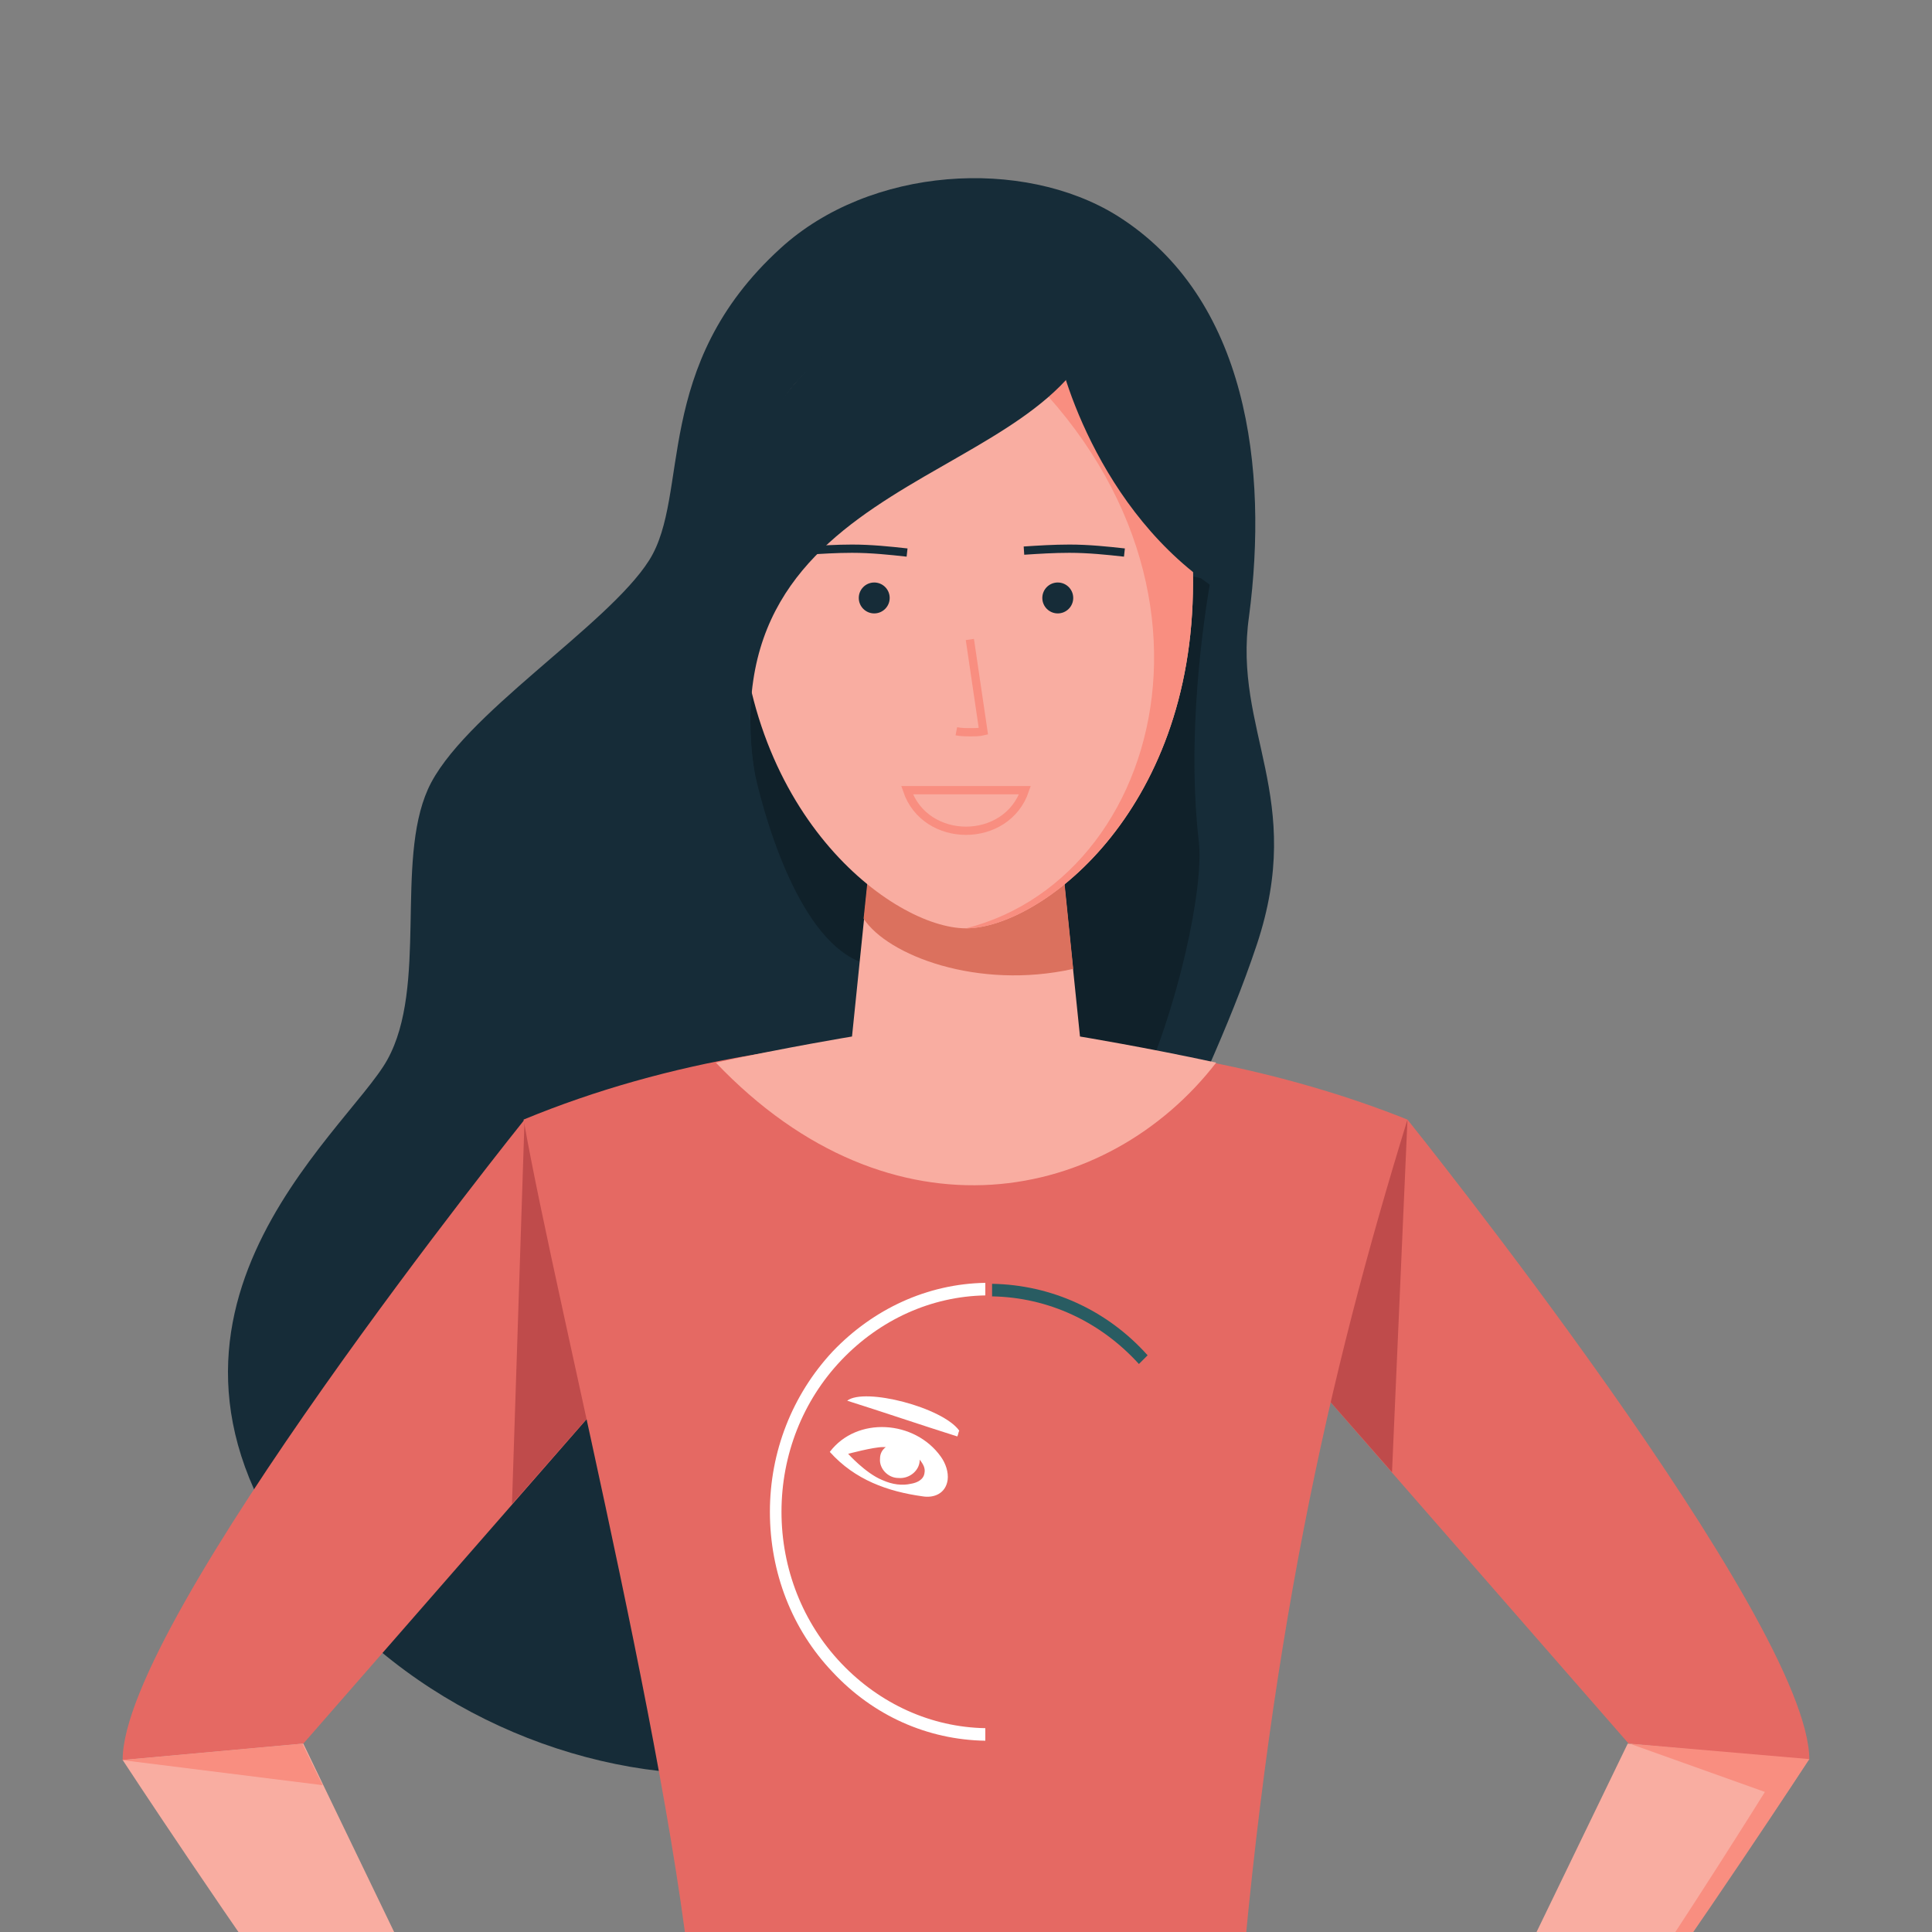
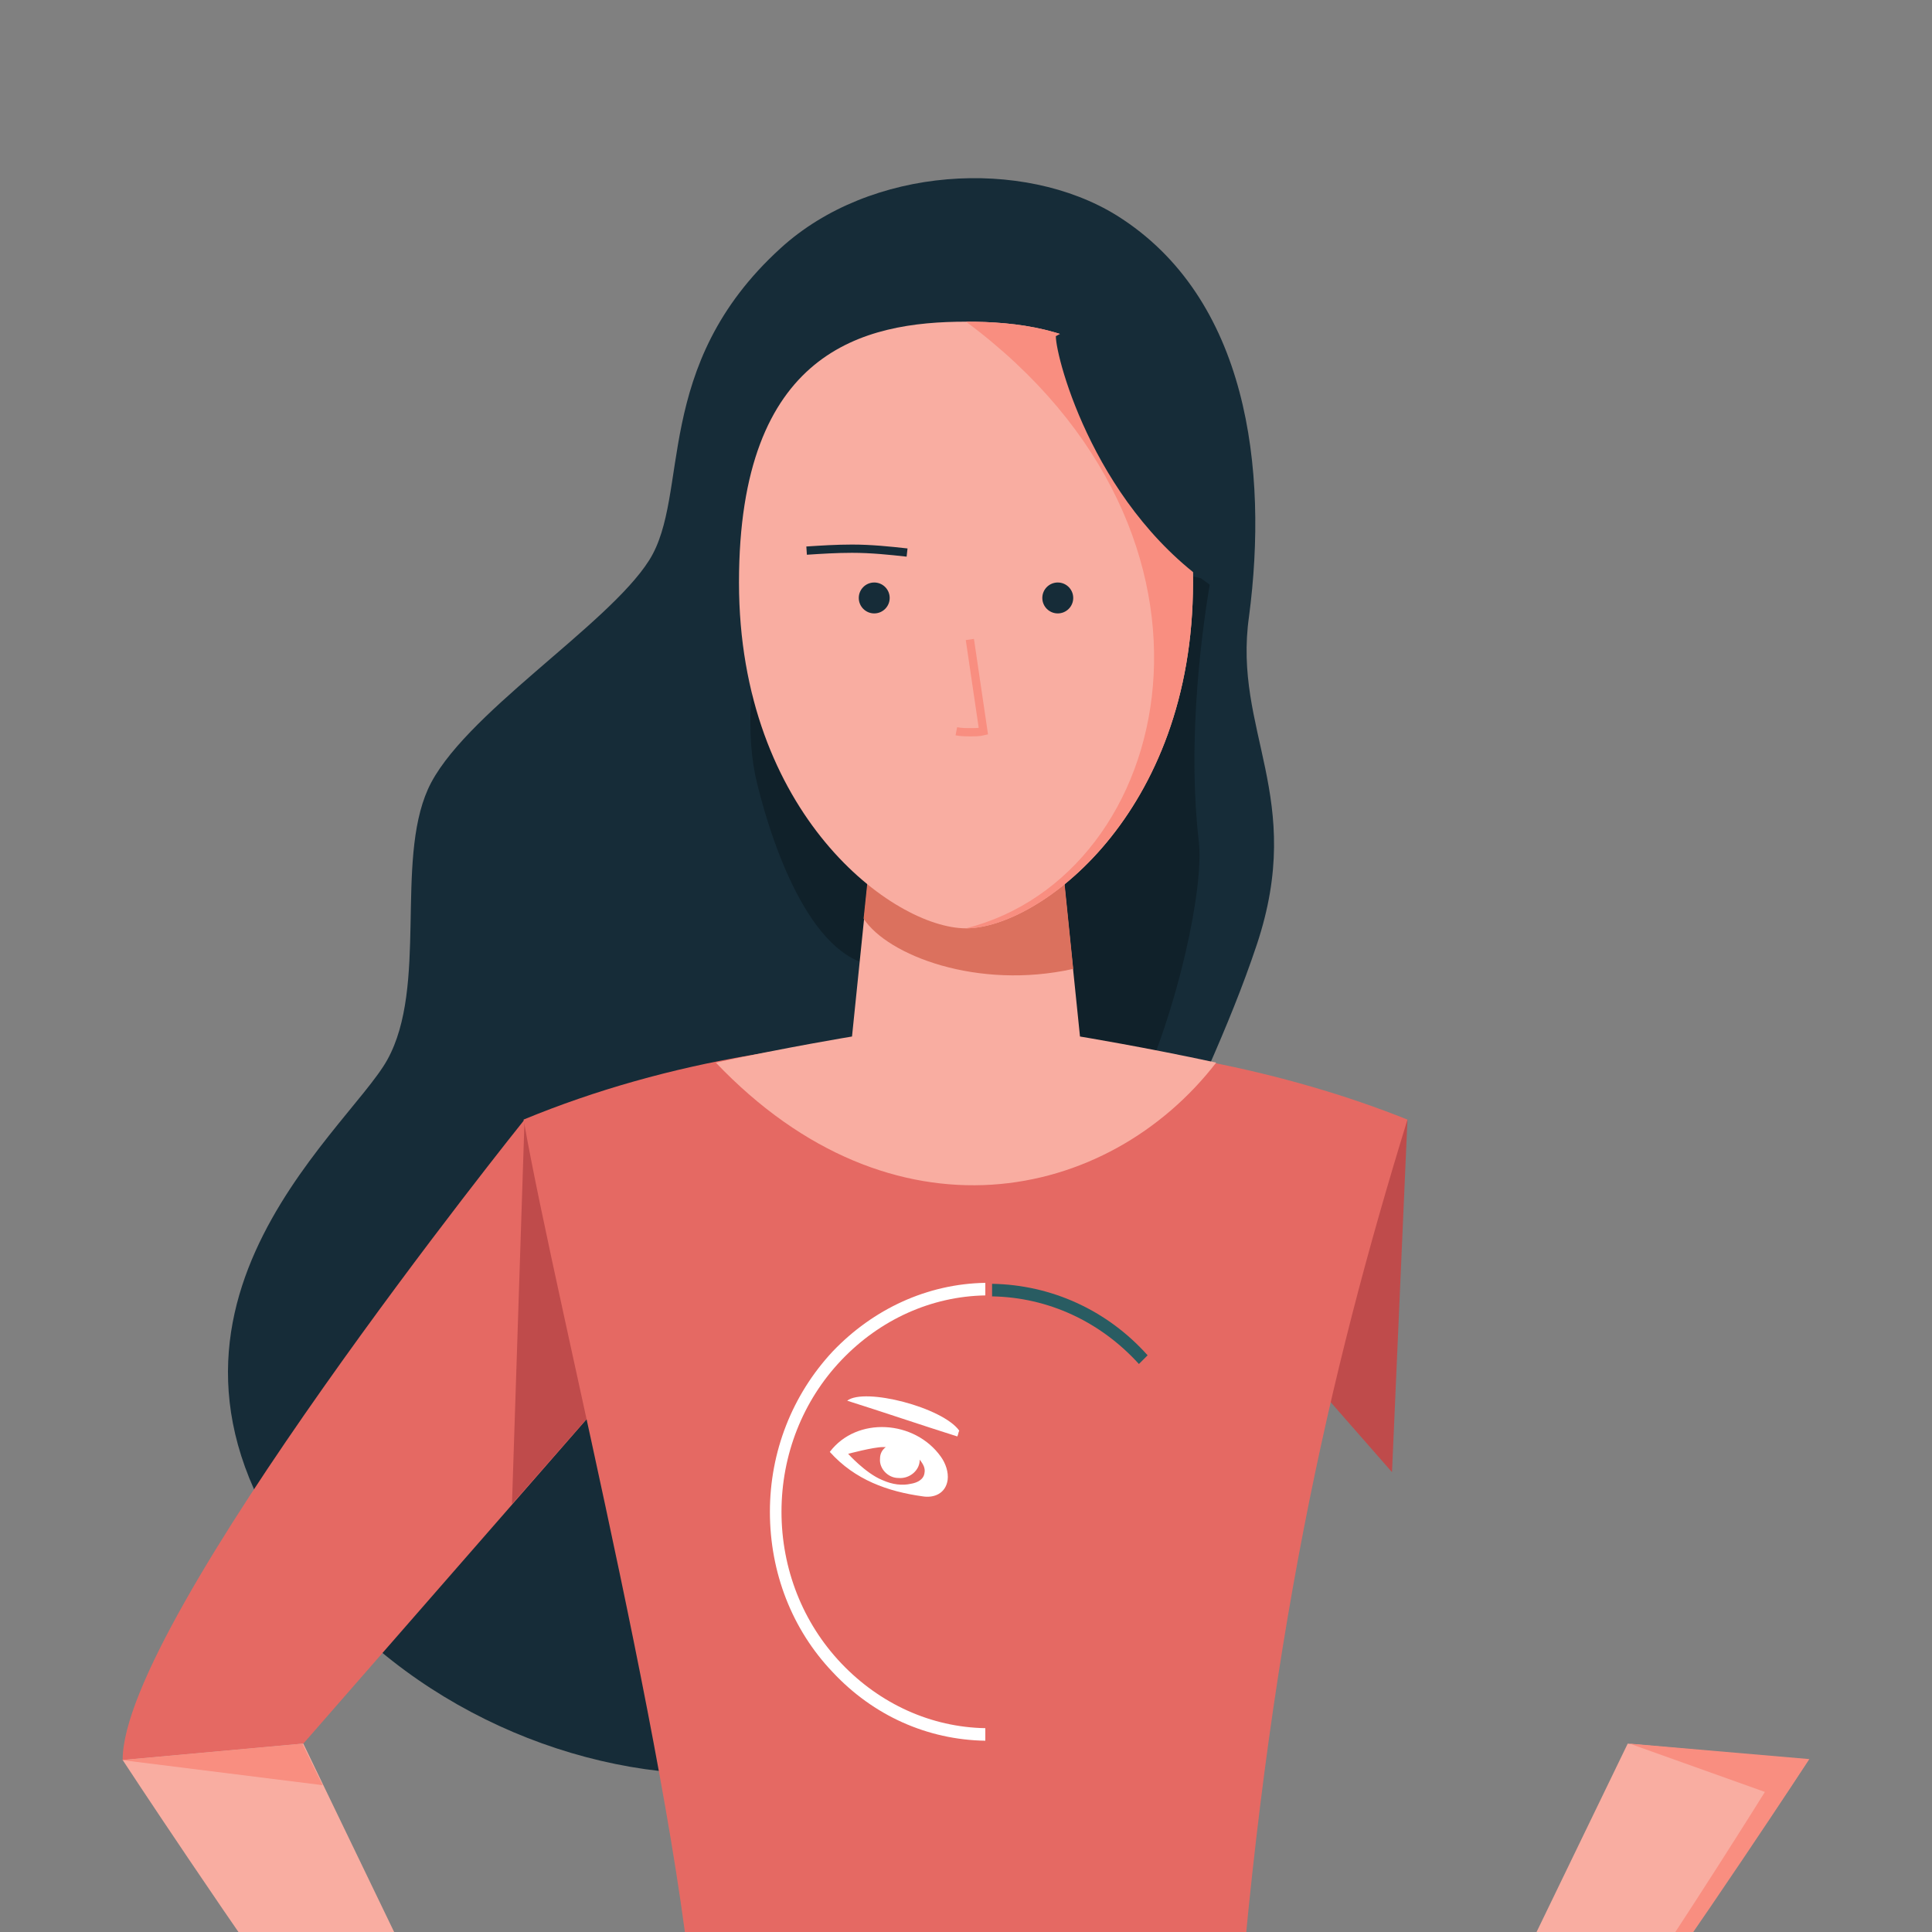
<svg xmlns="http://www.w3.org/2000/svg" xmlns:xlink="http://www.w3.org/1999/xlink" version="1.1" id="Calque_1" x="0px" y="0px" viewBox="0 0 200 200" style="enable-background:new 0 0 200 200;" xml:space="preserve">
  <rect x="0" y="0" width="200" height="200" fill="#808080" stroke="none" />
  <style type="text/css">
	.st0{fill:#FFFFFF;stroke:#162C38;stroke-width:0.375;stroke-miterlimit:10;}
	.st1{fill:#FFFFFF;stroke:#162C38;stroke-width:1.875;stroke-miterlimit:10;}
	.st2{fill:#162C38;}
	.st3{fill:none;stroke:#FFFFFF;stroke-width:0.375;stroke-miterlimit:10;}
	.st4{opacity:0.1;fill:#0C4344;}
	.st5{fill:#E56963;}
	.st6{fill:#2F807F;}
	.st7{fill:#294754;stroke:#162C38;stroke-width:0.5;stroke-miterlimit:10;}
	.st8{fill:#F5AEA4;}
	.st9{fill:#FFFFFF;stroke:#162C38;stroke-width:0.5;stroke-miterlimit:10;}
	.st10{fill:#EB785C;}
	.st11{fill:none;stroke:#162C38;stroke-width:0.5;stroke-miterlimit:10;}
	.st12{opacity:0.2;fill:#162C38;}
	.st13{fill:none;stroke:#F98E80;stroke-width:0.5;stroke-miterlimit:10;}
	.st14{fill:#E2BAAC;}
	.st15{fill:#F8D9CC;}
	.st16{fill:#E5C2B5;}
	.st17{fill:#CC6F5B;}
	.st18{fill:none;stroke:#F8D9CC;stroke-width:0.5;stroke-miterlimit:10;}
	.st19{fill:none;stroke:#DF8C8D;stroke-width:0.5;stroke-miterlimit:10;}
	.st20{fill:none;stroke:#CC6F5B;stroke-width:0.5;stroke-miterlimit:10;}
	.st21{fill:#1C4042;stroke:#162C38;stroke-width:0.5;stroke-miterlimit:10;}
	.st22{fill:#D37E6E;}
	.st23{fill:#984F42;}
	.st24{fill:#DAE3E4;stroke:#162C38;stroke-width:0.5;stroke-miterlimit:10;}
	.st25{fill:#162C38;stroke:#162C38;stroke-width:0.5;stroke-miterlimit:10;}
	.st26{fill:none;stroke:#B76255;stroke-width:0.5;stroke-miterlimit:10;}
	.st27{fill:#8C2F2D;}
	.st28{fill:#702323;}
	.st29{fill:#F3BBBA;}
	.st30{fill:#DC8482;}
	.st31{fill:none;stroke:#DC8482;stroke-width:0.5;stroke-miterlimit:10;}
	.st32{fill:none;stroke:#8C2F2D;stroke-width:0.5;stroke-miterlimit:10;}
	.st33{fill:#FFFFFF;}
	.st34{opacity:5.000000e-02;clip-path:url(#SVGID_00000054954551673069187880000014307607253290220679_);fill:#0D4245;}
	.st35{opacity:5.000000e-02;clip-path:url(#SVGID_00000047744470061500253730000002628648986535326377_);fill:#0D4245;}
	.st36{fill:none;stroke:#FFFFFF;stroke-linecap:round;stroke-miterlimit:10;}
	.st37{clip-path:url(#SVGID_00000060712223989499796560000006346460398740441762_);}
	.st38{fill:#10212A;}
	.st39{fill:#BF4B4B;}
	.st40{fill:#FFFFFF;stroke:#162C38;stroke-width:0.288;stroke-miterlimit:10;}
	.st41{fill:none;stroke:#162C38;stroke-width:0.288;stroke-miterlimit:10;}
	.st42{fill:#F9ADA1;}
	.st43{fill:#F98E80;}
	.st44{fill:#DB715E;}
	.st45{fill:none;stroke:#F98E80;stroke-width:0.288;stroke-miterlimit:10;}
	.st46{fill:#295C62;}
	.st47{fill:#F18F85;}
	.st48{fill:none;stroke:#F18F85;stroke-width:4.868;stroke-linecap:round;stroke-miterlimit:10;}
	.st49{fill:none;stroke:#FFFFFF;stroke-width:0.646;stroke-miterlimit:10;}
	.st50{fill:none;stroke:#2F807F;stroke-width:2.585;stroke-miterlimit:10;}
	.st51{fill:none;stroke:#2F807F;stroke-width:2.585;stroke-linecap:round;stroke-miterlimit:10;}
	.st52{fill:none;stroke:#EE7F75;stroke-width:3.232;stroke-miterlimit:10;}
	.st53{fill:none;stroke:#2F807F;stroke-width:3.232;stroke-miterlimit:10;}
	.st54{fill:none;stroke:#89B8BD;stroke-width:3.232;stroke-miterlimit:10;}
	.st55{fill:none;stroke:#2F807F;stroke-width:9.694;stroke-miterlimit:10;}
	.st56{fill:none;stroke:#EE7F75;stroke-width:9.694;stroke-miterlimit:10;}
	.st57{fill:none;stroke:#89B8BD;stroke-width:9.694;stroke-miterlimit:10;}
	.st58{fill:#EE7F75;}
	.st59{fill:#89B8BD;}
	.st60{fill:none;stroke:#EE7F75;stroke-width:0.646;stroke-miterlimit:10;}
	.st61{fill:none;stroke:#2F807F;stroke-width:0.646;stroke-miterlimit:10;}
	.st62{fill:none;stroke:#89B8BD;stroke-width:0.646;stroke-miterlimit:10;}
	.st63{fill:none;stroke:#EE7F75;stroke-width:1.939;stroke-miterlimit:10;}
	.st64{fill:none;stroke:#89B8BD;stroke-width:2.585;stroke-miterlimit:10;}
	.st65{fill:#FFFFFF;stroke:#162C38;stroke-width:0.682;stroke-miterlimit:10;}
	.st66{opacity:0.1;}
	.st67{fill:none;stroke:#0C4344;stroke-miterlimit:10;}
	.st68{fill:none;stroke:#162C38;stroke-width:3.412;stroke-miterlimit:10;}
	.st69{fill:none;stroke:#E87A5C;stroke-width:0.682;stroke-miterlimit:10;}
	.st70{fill:#162C38;stroke:#162C38;stroke-width:0.682;stroke-miterlimit:10;}
	.st71{fill:none;stroke:#162C38;stroke-width:0.682;stroke-miterlimit:10;}
	.st72{fill-rule:evenodd;clip-rule:evenodd;fill:none;stroke:#162C38;stroke-width:0.628;stroke-miterlimit:10;}
	.st73{fill:none;stroke:#162C38;stroke-width:0.628;stroke-miterlimit:10;}
	.st74{fill:none;stroke:#353535;stroke-width:1.276;stroke-linecap:round;stroke-miterlimit:10;}
	.st75{fill:none;stroke:#1F3057;stroke-width:0.643;stroke-linecap:round;stroke-miterlimit:10;}
	.st76{fill:#DAE3E4;}
	.st77{fill:#FFFFFF;stroke:#162C38;stroke-width:0.682;stroke-linejoin:round;stroke-miterlimit:10;}
	.st78{clip-path:url(#SVGID_00000075878834401349559170000007134646298903073682_);}
	.st79{clip-path:url(#SVGID_00000151515137842075016970000017622385344687567492_);fill:#162C38;}
	.st80{clip-path:url(#SVGID_00000151515137842075016970000017622385344687567492_);fill:#0F1F26;}
	.st81{clip-path:url(#SVGID_00000151515137842075016970000017622385344687567492_);fill:#ED9894;}
	.st82{clip-path:url(#SVGID_00000151515137842075016970000017622385344687567492_);fill:#D88787;}
	.st83{clip-path:url(#SVGID_00000151515137842075016970000017622385344687567492_);fill:#99613F;}
	.st84{clip-path:url(#SVGID_00000151515137842075016970000017622385344687567492_);fill:#7F4C30;}
	
		.st85{clip-path:url(#SVGID_00000151515137842075016970000017622385344687567492_);fill:none;stroke:#162C38;stroke-width:0.25;stroke-miterlimit:10;}
	.st86{clip-path:url(#SVGID_00000151515137842075016970000017622385344687567492_);}
	.st87{fill:#7F4C30;}
	.st88{fill:#99613F;}
	.st89{fill:#DCDCDC;}
	.st90{clip-path:url(#SVGID_00000136412317900365526060000003744587886465922488_);fill:#1C4042;}
	.st91{clip-path:url(#SVGID_00000136412317900365526060000003744587886465922488_);fill:#112D2D;}
	.st92{clip-path:url(#SVGID_00000136412317900365526060000003744587886465922488_);fill:#99613F;}
	.st93{clip-path:url(#SVGID_00000136412317900365526060000003744587886465922488_);fill:#7F4D32;}
	.st94{clip-path:url(#SVGID_00000136412317900365526060000003744587886465922488_);fill:#F6B399;}
	.st95{clip-path:url(#SVGID_00000136412317900365526060000003744587886465922488_);fill:#DD9E8A;}
	.st96{clip-path:url(#SVGID_00000136412317900365526060000003744587886465922488_);fill:#162C38;}
	
		.st97{clip-path:url(#SVGID_00000136412317900365526060000003744587886465922488_);fill:none;stroke:#99613F;stroke-width:0.302;stroke-miterlimit:10;}
	
		.st98{clip-path:url(#SVGID_00000136412317900365526060000003744587886465922488_);fill:none;stroke:#99613F;stroke-width:0.604;stroke-miterlimit:10;}
	.st99{clip-path:url(#SVGID_00000097470323500543929700000016274221040519167376_);fill:#CC6F5B;}
	.st100{clip-path:url(#SVGID_00000097470323500543929700000016274221040519167376_);fill:#B25B4D;}
	.st101{clip-path:url(#SVGID_00000097470323500543929700000016274221040519167376_);fill:#ED9894;}
	.st102{clip-path:url(#SVGID_00000097470323500543929700000016274221040519167376_);fill:#D88787;}
	.st103{clip-path:url(#SVGID_00000097470323500543929700000016274221040519167376_);fill:#F6B399;}
	.st104{clip-path:url(#SVGID_00000097470323500543929700000016274221040519167376_);fill:#DD9F8C;}
	.st105{clip-path:url(#SVGID_00000097470323500543929700000016274221040519167376_);fill:#0F1F26;}
	
		.st106{clip-path:url(#SVGID_00000097470323500543929700000016274221040519167376_);fill:none;stroke:#CC6F5B;stroke-width:0.315;stroke-miterlimit:10;}
	.st107{clip-path:url(#SVGID_00000097470323500543929700000016274221040519167376_);}
	.st108{fill:#DD9F8C;}
	.st109{fill:#F6B399;}
	.st110{fill:none;stroke:#162C38;stroke-width:0.315;stroke-miterlimit:10;}
	.st111{clip-path:url(#SVGID_00000173872295419389767180000000093115503273325737_);fill:#2F807F;}
	.st112{clip-path:url(#SVGID_00000173872295419389767180000000093115503273325737_);fill:#246663;}
	.st113{clip-path:url(#SVGID_00000173872295419389767180000000093115503273325737_);fill:#CC9174;}
	.st114{clip-path:url(#SVGID_00000173872295419389767180000000093115503273325737_);fill:#B77D63;}
	.st115{clip-path:url(#SVGID_00000173872295419389767180000000093115503273325737_);fill:#F8D9CC;}
	.st116{clip-path:url(#SVGID_00000173872295419389767180000000093115503273325737_);fill:#DDB8AB;}
	.st117{clip-path:url(#SVGID_00000173872295419389767180000000093115503273325737_);fill:#162C38;}
	
		.st118{clip-path:url(#SVGID_00000173872295419389767180000000093115503273325737_);fill:none;stroke:#CC9174;stroke-width:0.186;stroke-miterlimit:10;}
	.st119{clip-path:url(#SVGID_00000173872295419389767180000000093115503273325737_);}
	.st120{fill:none;stroke:#162C38;stroke-width:0.247;stroke-miterlimit:10;}
	.st121{fill:none;stroke:#162C38;stroke-width:0.224;stroke-miterlimit:10;}
	.st122{clip-path:url(#SVGID_00000150068107993030047770000002116657723141266355_);fill:#2F807F;}
	.st123{clip-path:url(#SVGID_00000150068107993030047770000002116657723141266355_);fill:#246663;}
	.st124{clip-path:url(#SVGID_00000150068107993030047770000002116657723141266355_);fill:#162C38;}
	.st125{clip-path:url(#SVGID_00000150068107993030047770000002116657723141266355_);fill:#0F1F26;}
	.st126{clip-path:url(#SVGID_00000150068107993030047770000002116657723141266355_);fill:#ED9894;}
	.st127{clip-path:url(#SVGID_00000150068107993030047770000002116657723141266355_);fill:#D17C7C;}
	
		.st128{clip-path:url(#SVGID_00000150068107993030047770000002116657723141266355_);fill:none;stroke:#C47070;stroke-width:0.25;stroke-miterlimit:10;}
	
		.st129{clip-path:url(#SVGID_00000150068107993030047770000002116657723141266355_);fill:none;stroke:#162C38;stroke-width:0.25;stroke-miterlimit:10;}
	.st130{fill:none;stroke:#F98E80;stroke-width:0.502;stroke-miterlimit:10;}
	.st131{fill:none;stroke:#162C38;stroke-width:0.502;stroke-miterlimit:10;}
	.st132{fill:#FFFFFF;stroke:#162C38;stroke-width:0.502;stroke-miterlimit:10;}
	.st133{clip-path:url(#SVGID_00000017480732256312337370000007030556988372596119_);}
	.st134{fill:#FFFFFF;stroke:#162C38;stroke-width:0.487;stroke-miterlimit:10;}
	.st135{fill:none;stroke:#162C38;stroke-linecap:round;stroke-miterlimit:10;}
	.st136{fill:#F2B8A1;}
	.st137{fill:#D48465;}
	.st138{fill:#5E3724;}
	.st139{fill:#49291D;}
	.st140{fill:none;stroke:#D48465;stroke-width:0.5;stroke-miterlimit:10;}
	.st141{fill:none;stroke:#5E3724;stroke-width:0.5;stroke-miterlimit:10;}
	.st142{opacity:5.000000e-02;clip-path:url(#SVGID_00000047776867160101239750000000603855265825007246_);fill:#0D4245;}
	.st143{fill:#DAE3E4;stroke:#000000;stroke-width:0.5;stroke-miterlimit:10;}
	.st144{fill:#294754;stroke:#162C38;stroke-width:0.549;stroke-miterlimit:10;}
	.st145{opacity:0.2;}
	.st146{fill:none;stroke:#162C38;stroke-width:0.487;stroke-miterlimit:10;}
	.st147{fill:#294754;stroke:#162C38;stroke-width:0.487;stroke-miterlimit:10;}
	.st148{fill:none;stroke:#99613F;stroke-width:1.5;stroke-linecap:round;stroke-miterlimit:10;}
	.st149{fill:#FFFFFF;stroke:#162C38;stroke-width:0.577;stroke-miterlimit:10;}
	.st150{fill:none;stroke:#162C38;stroke-width:0.577;stroke-miterlimit:10;}
	.st151{fill-rule:evenodd;clip-rule:evenodd;fill:#FFFFFF;stroke:#162C38;stroke-width:0.577;stroke-miterlimit:10;}
	.st152{clip-path:url(#SVGID_00000159429567542046993280000013254790155673231766_);}
	.st153{fill:none;stroke:#F98E80;stroke-width:0.548;stroke-miterlimit:10;}
	.st154{fill:none;stroke:#162C38;stroke-width:0.548;stroke-miterlimit:10;}
	.st155{clip-path:url(#SVGID_00000109006515672182438900000017999531196919310754_);}
	.st156{fill:none;stroke:#F8D9CC;stroke-width:0.817;stroke-miterlimit:10;}
	.st157{fill:none;stroke:#DF8C8D;stroke-width:0.817;stroke-miterlimit:10;}
	.st158{fill:none;stroke:#CC6F5B;stroke-width:0.817;stroke-miterlimit:10;}
	.st159{fill:none;stroke:#162C38;stroke-width:0.817;stroke-miterlimit:10;}
	.st160{fill:#294754;stroke:#162C38;stroke-width:0.577;stroke-miterlimit:10;}
	.st161{fill:#1C4042;stroke:#162C38;stroke-width:0.817;stroke-miterlimit:10;}
	.st162{fill:#294754;stroke:#162C38;stroke-width:0.817;stroke-miterlimit:10;}
	.st163{fill:#DAE3E4;stroke:#000000;stroke-width:0.577;stroke-miterlimit:10;}
	.st164{fill:#FFFFFF;stroke:#162C38;stroke-width:0.817;stroke-miterlimit:10;}
	.st165{fill:none;stroke:#F98E80;stroke-width:0.817;stroke-miterlimit:10;}
	.st166{clip-path:url(#SVGID_00000021077112511319174880000017371855153272533921_);}
	.st167{fill:none;stroke:#DC8482;stroke-width:0.548;stroke-miterlimit:10;}
	.st168{fill:none;stroke:#8C2F2D;stroke-width:0.548;stroke-miterlimit:10;}
	.st169{fill:none;stroke:#EE7F75;stroke-width:1.071;stroke-miterlimit:10;}
	.st170{fill:none;stroke:#295C62;stroke-width:1.071;stroke-miterlimit:10;}
	.st171{fill:#295D64;}
	.st172{fill:#EE7F74;}
	.st173{fill:#FFFFFF;stroke:#162C38;stroke-width:0.618;stroke-miterlimit:10;}
	.st174{fill:none;stroke:#162C38;stroke-width:0.618;stroke-miterlimit:10;}
	.st175{fill-rule:evenodd;clip-rule:evenodd;fill:#FFFFFF;stroke:#162C38;stroke-width:0.618;stroke-miterlimit:10;}
	.st176{fill:none;stroke:#EE7F75;stroke-width:1.113;stroke-miterlimit:10;}
	.st177{fill:none;stroke:#295C62;stroke-width:1.113;stroke-miterlimit:10;}
	.st178{fill:none;stroke:#162C38;stroke-width:2.559;stroke-miterlimit:10;}
	.st179{fill:none;stroke:#E87A5C;stroke-width:0.512;stroke-miterlimit:10;}
	.st180{fill:#162C38;stroke:#162C38;stroke-width:0.512;stroke-miterlimit:10;}
	.st181{fill:none;stroke:#162C38;stroke-width:0.512;stroke-miterlimit:10;}
	.st182{fill:#FFFFFF;stroke:#162C38;stroke-width:0.512;stroke-miterlimit:10;}
	.st183{fill:none;stroke:#353535;stroke-width:0.957;stroke-linecap:round;stroke-miterlimit:10;}
	.st184{fill:none;stroke:#1F3057;stroke-width:0.482;stroke-linecap:round;stroke-miterlimit:10;}
	.st185{fill-rule:evenodd;clip-rule:evenodd;fill:#FFFFFF;}
	.st186{clip-path:url(#SVGID_00000031894108856791789860000006464255664056036287_);}
	.st187{fill:#FFFFFF;stroke:#FFFFFF;stroke-miterlimit:10;}
	.st188{fill:none;stroke:#F98E80;stroke-width:0.458;stroke-miterlimit:10;}
	.st189{fill:none;stroke:#162C38;stroke-width:0.458;stroke-miterlimit:10;}
	.st190{fill:#216864;}
	.st191{fill:#DDB8AB;}
	.st192{fill:#246663;}
	.st193{fill:#CC9174;}
	.st194{fill:#B77D63;}
	.st195{fill:none;stroke:#CC9174;stroke-width:0.439;stroke-miterlimit:10;}
	.st196{fill:none;stroke:#162C38;stroke-width:0.58;stroke-miterlimit:10;}
	.st197{fill:none;stroke:#162C38;stroke-width:0.527;stroke-miterlimit:10;}
	.st198{fill:#FFFFFF;stroke:#162C38;stroke-width:0.5;stroke-miterlimit:10;}
	.st199{fill:none;stroke:#162C38;stroke-width:0.489;stroke-miterlimit:10;}
	.st200{fill:none;stroke:#162C38;stroke-width:0.5;stroke-miterlimit:10;}
	.st201{opacity:5.000000e-02;clip-path:url(#SVGID_00000118383144578050193410000005887221322865209751_);fill:#0D4245;}
	.st202{fill:#0F1F26;}
	.st203{fill:none;stroke:#162C38;stroke-width:0.424;stroke-miterlimit:10;}
	.st204{fill:#1B4244;}
	.st205{fill:#FFFFFF;stroke:#162C38;stroke-width:0.495;stroke-miterlimit:10;}
	.st206{fill:none;stroke:#162C38;stroke-width:0.495;stroke-miterlimit:10;}
	.st207{fill:#D7E0E0;}
	.st208{clip-path:url(#SVGID_00000115488800707555123510000015443474758158156988_);}
	.st209{fill:#FFFFFF;stroke:#162C38;stroke-width:0.9;stroke-miterlimit:10;}
	.st210{fill:none;stroke:#162C38;stroke-width:0.9;stroke-miterlimit:10;}
	.st211{fill:none;stroke:#F98E80;stroke-width:0.855;stroke-miterlimit:10;}
	.st212{fill:none;stroke:#162C38;stroke-width:0.855;stroke-miterlimit:10;}
	.st213{clip-path:url(#SVGID_00000057122340859679354620000000425033714586734243_);}
	.st214{fill:none;stroke:#F8D9CC;stroke-width:0.812;stroke-miterlimit:10;}
	.st215{fill:none;stroke:#DF8C8D;stroke-width:0.812;stroke-miterlimit:10;}
	.st216{fill:none;stroke:#CC6F5B;stroke-width:0.812;stroke-miterlimit:10;}
	.st217{fill:none;stroke:#162C38;stroke-width:0.812;stroke-miterlimit:10;}
	.st218{fill:#294754;stroke:#162C38;stroke-width:0.573;stroke-miterlimit:10;}
	.st219{fill:#1C4042;stroke:#162C38;stroke-width:0.812;stroke-miterlimit:10;}
	.st220{fill:#294754;stroke:#162C38;stroke-width:0.812;stroke-miterlimit:10;}
	.st221{fill:#FFFFFF;stroke:#162C38;stroke-width:0.573;stroke-miterlimit:10;}
	.st222{fill:none;stroke:#162C38;stroke-width:0.573;stroke-miterlimit:10;}
	.st223{fill:none;stroke:#DC8482;stroke-width:0.545;stroke-miterlimit:10;}
	.st224{fill:none;stroke:#162C38;stroke-width:0.545;stroke-miterlimit:10;}
	.st225{fill:none;stroke:#8C2F2D;stroke-width:0.545;stroke-miterlimit:10;}
	.st226{clip-path:url(#SVGID_00000115477590456134647000000012702300673771469488_);}
	.st227{clip-path:url(#SVGID_00000017501405964737075160000011003594508557865111_);}
	.st228{clip-path:url(#SVGID_00000115477590456134647000000012702300673771469488_);fill:none;}
	.st229{clip-path:url(#SVGID_00000176730990828050589790000012007240902910413209_);}
	.st230{fill:none;stroke:#F8D9CC;stroke-width:0.803;stroke-miterlimit:10;}
	.st231{fill:none;stroke:#DF8C8D;stroke-width:0.803;stroke-miterlimit:10;}
	.st232{fill:none;stroke:#CC6F5B;stroke-width:0.803;stroke-miterlimit:10;}
	.st233{fill:none;stroke:#162C38;stroke-width:0.803;stroke-miterlimit:10;}
	.st234{fill:#294754;stroke:#162C38;stroke-width:0.567;stroke-miterlimit:10;}
	.st235{fill:#1C4042;stroke:#162C38;stroke-width:0.803;stroke-miterlimit:10;}
	.st236{fill:#294754;stroke:#162C38;stroke-width:0.803;stroke-miterlimit:10;}
	.st237{fill:#FFFFFF;stroke:#162C38;stroke-width:0.567;stroke-miterlimit:10;}
	.st238{fill:none;stroke:#162C38;stroke-width:0.567;stroke-miterlimit:10;}
	.st239{fill:none;stroke:#DC8482;stroke-width:0.538;stroke-miterlimit:10;}
	.st240{fill:none;stroke:#162C38;stroke-width:0.538;stroke-miterlimit:10;}
	.st241{fill:none;stroke:#8C2F2D;stroke-width:0.538;stroke-miterlimit:10;}
	.st242{clip-path:url(#SVGID_00000036947019057809394770000004991472872510226339_);}
	.st243{clip-path:url(#SVGID_00000008137210444723200620000010879731998355745186_);}
	.st244{clip-path:url(#SVGID_00000074399553021864938670000012933508009582689172_);}
	.st245{fill:none;stroke:#F8D9CC;stroke-width:0.232;stroke-miterlimit:10;}
	.st246{fill:none;stroke:#DF8C8D;stroke-width:0.232;stroke-miterlimit:10;}
	.st247{fill:none;stroke:#CC6F5B;stroke-width:0.232;stroke-miterlimit:10;}
	.st248{fill:none;stroke:#162C38;stroke-width:0.232;stroke-miterlimit:10;}
	.st249{fill:#294754;stroke:#162C38;stroke-width:0.164;stroke-miterlimit:10;}
	.st250{fill:#1C4042;stroke:#162C38;stroke-width:0.232;stroke-miterlimit:10;}
	.st251{fill:#294754;stroke:#162C38;stroke-width:0.232;stroke-miterlimit:10;}
	.st252{fill:#FFFFFF;stroke:#162C38;stroke-width:0.164;stroke-miterlimit:10;}
	.st253{fill:none;stroke:#162C38;stroke-width:0.164;stroke-miterlimit:10;}
	.st254{fill:none;stroke:#DC8482;stroke-width:0.156;stroke-miterlimit:10;}
	.st255{fill:none;stroke:#162C38;stroke-width:0.156;stroke-miterlimit:10;}
	.st256{fill:none;stroke:#8C2F2D;stroke-width:0.156;stroke-miterlimit:10;}
	.st257{fill:none;}
	.st258{clip-path:url(#SVGID_00000116921874304429700740000001740924146229952956_);fill:#162C38;}
	.st259{clip-path:url(#SVGID_00000116921874304429700740000001740924146229952956_);fill:#0F1F26;}
	.st260{clip-path:url(#SVGID_00000116921874304429700740000001740924146229952956_);fill:#E56963;}
	.st261{clip-path:url(#SVGID_00000116921874304429700740000001740924146229952956_);fill:#CC5858;}
	.st262{clip-path:url(#SVGID_00000116921874304429700740000001740924146229952956_);fill:#ED9894;}
	.st263{clip-path:url(#SVGID_00000116921874304429700740000001740924146229952956_);fill:#D17C7C;}
	.st264{clip-path:url(#SVGID_00000116921874304429700740000001740924146229952956_);}
	.st265{fill:#ED9894;}
	
		.st266{clip-path:url(#SVGID_00000116921874304429700740000001740924146229952956_);fill:none;stroke:#CC6F5B;stroke-width:0.22;stroke-miterlimit:10;}
	.st267{fill:none;stroke:#162C38;stroke-width:0.44;stroke-miterlimit:10;}
	.st268{clip-path:url(#SVGID_00000050642572114559026650000001646293398284279732_);}
	.st269{fill:none;stroke:#F8D9CC;stroke-width:1.19;stroke-miterlimit:10;}
	.st270{fill:none;stroke:#DF8C8D;stroke-width:1.19;stroke-miterlimit:10;}
	.st271{fill:none;stroke:#CC6F5B;stroke-width:1.19;stroke-miterlimit:10;}
	.st272{fill:none;stroke:#162C38;stroke-width:1.19;stroke-miterlimit:10;}
	.st273{fill:#294754;stroke:#162C38;stroke-width:0.84;stroke-miterlimit:10;}
	.st274{fill:#1C4042;stroke:#162C38;stroke-width:1.19;stroke-miterlimit:10;}
	.st275{fill:#294754;stroke:#162C38;stroke-width:1.19;stroke-miterlimit:10;}
	.st276{fill:#FFFFFF;stroke:#162C38;stroke-width:0.84;stroke-miterlimit:10;}
	.st277{fill:none;stroke:#162C38;stroke-width:0.84;stroke-miterlimit:10;}
	.st278{fill:none;stroke:#DC8482;stroke-width:0.798;stroke-miterlimit:10;}
	.st279{fill:none;stroke:#162C38;stroke-width:0.798;stroke-miterlimit:10;}
	.st280{fill:none;stroke:#8C2F2D;stroke-width:0.798;stroke-miterlimit:10;}
</style>
  <g>
    <defs>
      <rect id="SVGID_00000034049214471424468840000002352161468190822324_" width="200" height="200" />
    </defs>
    <clipPath id="SVGID_00000087411069965044258220000016734106541788072873_">
      <use xlink:href="#SVGID_00000034049214471424468840000002352161468190822324_" style="overflow:visible;" />
    </clipPath>
    <g style="clip-path:url(#SVGID_00000087411069965044258220000016734106541788072873_);">
      <g>
        <path class="st2" d="M115.6,22.3c-9.7-6-25.5-5.1-34.8,3.4c-13.4,12.2-9.3,25.5-13.6,32.3S47.7,74.1,44.3,81.7s0,20.4-4.2,28     s-29.7,27.2-7.6,54.3s71.8,28.9,78.1-11.9c3.4-22.1,13.7-36.9,19.5-54.3c5.1-15.3-2.5-22.1-0.8-34     C131.3,48.6,129.2,30.8,115.6,22.3z" />
        <path class="st38" d="M78.4,81.2c1.7,6.9,5.9,18.8,12.9,18.8c18.2,0,10.5-29.3,10.5-29.3s-16.8-12.7-21.1-7     C77.2,68.3,77.2,76.5,78.4,81.2z" />
        <path class="st38" d="M125.3,60.1c-1.2,7-2.3,17.6-1.2,27s-10.5,50.4-24.6,36.3c-8.2-8.2,10.5-19.9,3.5-49.2     C97.8,52.4,125.3,60.1,125.3,60.1z" />
-         <path class="st5" d="M145.7,115.9l-13.6,22.8l36.5,41.8l18.7,1.7C187.4,167.8,145.7,115.9,145.7,115.9z" />
        <polygon class="st39" points="145.7,115.9 132.1,138.7 144.1,152.4    " />
        <path class="st5" d="M54.3,115.9l13.6,22.8l-36.5,41.8l-18.7,1.7C12.6,167.8,54.3,115.9,54.3,115.9z" />
        <polygon class="st39" points="53,155.7 67.9,138.7 54.3,115.9    " />
        <path class="st5" d="M145.7,115.9c-25.2-10.1-61.5-12.4-91.5,0c3.5,19.9,17.1,73.2,17.9,97H100h27.9     C131.1,170.3,137.6,142.2,145.7,115.9z" />
        <g>
          <path class="st42" d="M141.5,236.3l-4.6-4.6l-7.4-4.6l-9.3,1.9c0.9,1.9,3.7,0.9,7.4,0.9c2,0.1,4.3,2.4,4.6,2.8      c0.1,0.1-7.4,0.9-7.4,0.9l-8.4,3.7l2,2l-2,0.8l6.4,3.6l9.9-3c0,0,4.3,1,5.9,3c4.5,5.7,48.6-61.5,48.6-61.5l-18.7-1.7      L141.5,236.3z" />
        </g>
        <path class="st43" d="M168.7,180.5l14,5c0,0-30.4,49-41.4,57.1c-1.2-1.1-5.6-4.6-11.4-3.2c-9.4,2.3-11.4-0.2-11.4-0.2l-2,0.8     l6.4,3.6l9.9-3c0,0,4.3,1,5.9,3c5.2,5.1,48.6-61.5,48.6-61.5L168.7,180.5z" />
        <g>
          <path class="st42" d="M58.3,236.3l4.6-4.6l7.4-4.6l9.3,1.9c-0.9,1.9-3.7,0.9-7.4,0.9c-2,0.1-4.3,2.4-4.6,2.8      c-0.1,0.1,7.4,0.9,7.4,0.9l8.4,3.7l-2,2l2,0.8l-6.4,3.6l-9.9-3c0,0-4.3,1-5.9,3c-4.5,5.7-48.5-61.5-48.5-61.5l18.7-1.7      L58.3,236.3z" />
        </g>
        <g>
          <polygon class="st43" points="12.6,182.2 31.3,180.5 33.4,184.8     " />
        </g>
        <path class="st42" d="M111.8,107.3l-2.4-23.4H100h-9.4l-2.4,23.4c0,0-6.7,1.1-14.1,2.7c18.3,19.2,40.6,14.5,51.8,0     C118.5,108.4,111.8,107.3,111.8,107.3z" />
        <path class="st44" d="M109.4,83.6H90.6l-1.2,11.5c2.5,3.8,11.8,7.4,21.7,5.2L109.4,83.6z" />
        <path class="st42" d="M100,33.3c-10.6,0-23.5,3-23.5,27c0,24,16,35.8,23.5,35.8s23.5-11.8,23.5-35.8     C123.5,36.2,110.6,33.3,100,33.3z" />
        <path class="st43" d="M100,33.3c29.9,22.2,21.7,57.3,0,62.8c7.5,0,23.5-11.8,23.5-35.8C123.5,36.2,110.6,33.3,100,33.3z" />
-         <path class="st211" d="M106.1,81.8c-1.9,5.6-10.3,5.6-12.2,0H106.1z" />
        <path class="st211" d="M99,75.7c0.5,0.1,1,0.1,1.5,0.1c0.4,0,0.9,0,1.3-0.1l-1.4-9.5" />
        <g>
          <circle class="st2" cx="90.5" cy="61.9" r="1.6" />
          <circle class="st2" cx="109.5" cy="61.9" r="1.6" />
        </g>
        <g>
-           <path class="st212" d="M116.4,57.2c-1.8-0.2-3.7-0.4-5.7-0.4c-1.6,0-3.2,0.1-4.7,0.2" />
          <path class="st212" d="M93.9,57.2c-1.8-0.2-3.7-0.4-5.7-0.4c-1.6,0-3.2,0.1-4.7,0.2" />
        </g>
        <path class="st2" d="M109.3,34.8c0,2.3,4.2,18.3,17.1,26.5C130,48.4,125.6,25.5,109.3,34.8z" />
-         <path class="st2" d="M114,32.9c-4.7,17.8-41.5,15.5-35.7,48.3C65.2,45.6,89.5,22.9,114,32.9z" />
      </g>
      <g>
        <path class="st33" d="M97.4,150.8c-2.7-3.8-8.7-4.2-11.5-0.5c2.6,2.9,6,4.1,9.6,4.6c1.2,0.2,2.4-0.3,2.6-1.7     C98.2,152.4,97.9,151.5,97.4,150.8 M95.7,152.5c-0.1,0.7-0.8,1-1.4,1.1c-0.9,0.2-1.9,0.1-3-0.4c-1.7-0.7-3.5-2.7-3.5-2.7     s2.6-0.7,3.6-0.7c0.1,0,0.2,0,0.3,0c-0.4,0.3-0.6,0.7-0.6,1.2c-0.1,1,0.8,2,1.9,2c1.1,0.1,2.1-0.7,2.2-1.7c0-0.1,0-0.1,0-0.2     C95.6,151.6,95.8,152,95.7,152.5" />
        <path class="st33" d="M99.1,148.7c-3.8-1.2-7.6-2.5-11.4-3.7c1.8-1.4,9.9,0.7,11.6,3.1C99.2,148.3,99.2,148.5,99.1,148.7" />
        <g>
          <path class="st33" d="M102,180.2c-6-0.1-11.6-2.6-15.8-7.1c-4.2-4.4-6.5-10.3-6.5-16.6c0-6.2,2.3-12.1,6.5-16.6      c4.2-4.4,9.8-7,15.8-7.1l0,1.3c-5.6,0.1-10.9,2.5-14.9,6.7c-4,4.2-6.2,9.8-6.2,15.7c0,5.9,2.2,11.5,6.2,15.7      c4,4.2,9.3,6.6,14.9,6.7L102,180.2z" />
        </g>
        <g>
          <path class="st46" d="M117.9,141.2c-4-4.4-9.4-6.9-15.2-7l0-1.3c6.1,0.1,11.9,2.7,16.1,7.4L117.9,141.2z" />
        </g>
      </g>
    </g>
  </g>
  <g>
    <defs>
      <rect id="SVGID_00000114033926822243810930000005685659368106807203_" x="-99.5" y="-386.6" width="200" height="200" />
    </defs>
    <clipPath id="SVGID_00000071558188399697383290000012999817138258097079_">
      <use xlink:href="#SVGID_00000114033926822243810930000005685659368106807203_" style="overflow:visible;" />
    </clipPath>
    <g style="clip-path:url(#SVGID_00000071558188399697383290000012999817138258097079_);">
      <g>
        <path class="st273" d="M-14.8-127.8c0,19-3,278.9-1,317.8h28.8L33-62.2v-65.7" />
-         <path class="st274" d="M80.9-127.8c0,19,3,278.9,1,317.8H53L33-62.2v-65.7" />
+         <path class="st274" d="M80.9-127.8H53L33-62.2v-65.7" />
        <g>
          <path class="st273" d="M80.9-127.8c0,19,3,278.9,1,317.8H53L33-62.2v-65.7" />
          <path class="st273" d="M83.3,172.4c-0.1,8.6-0.1,14.7-0.3,17.6H51.4L50,172.4H83.3z" />
        </g>
        <polygon class="st2" points="61.6,195.1 73.3,195.1 94.1,209.5 61.6,209.5    " />
        <polygon class="st2" points="2.5,195.1 -8.8,195.1 -29.7,209.5 2.5,209.5    " />
        <path class="st275" d="M-17.2,172.4c0.1,8.6,0.1,14.7,0.3,17.6h31.6l1.4-17.6H-17.2z" />
      </g>
      <g>
		</g>
    </g>
  </g>
</svg>